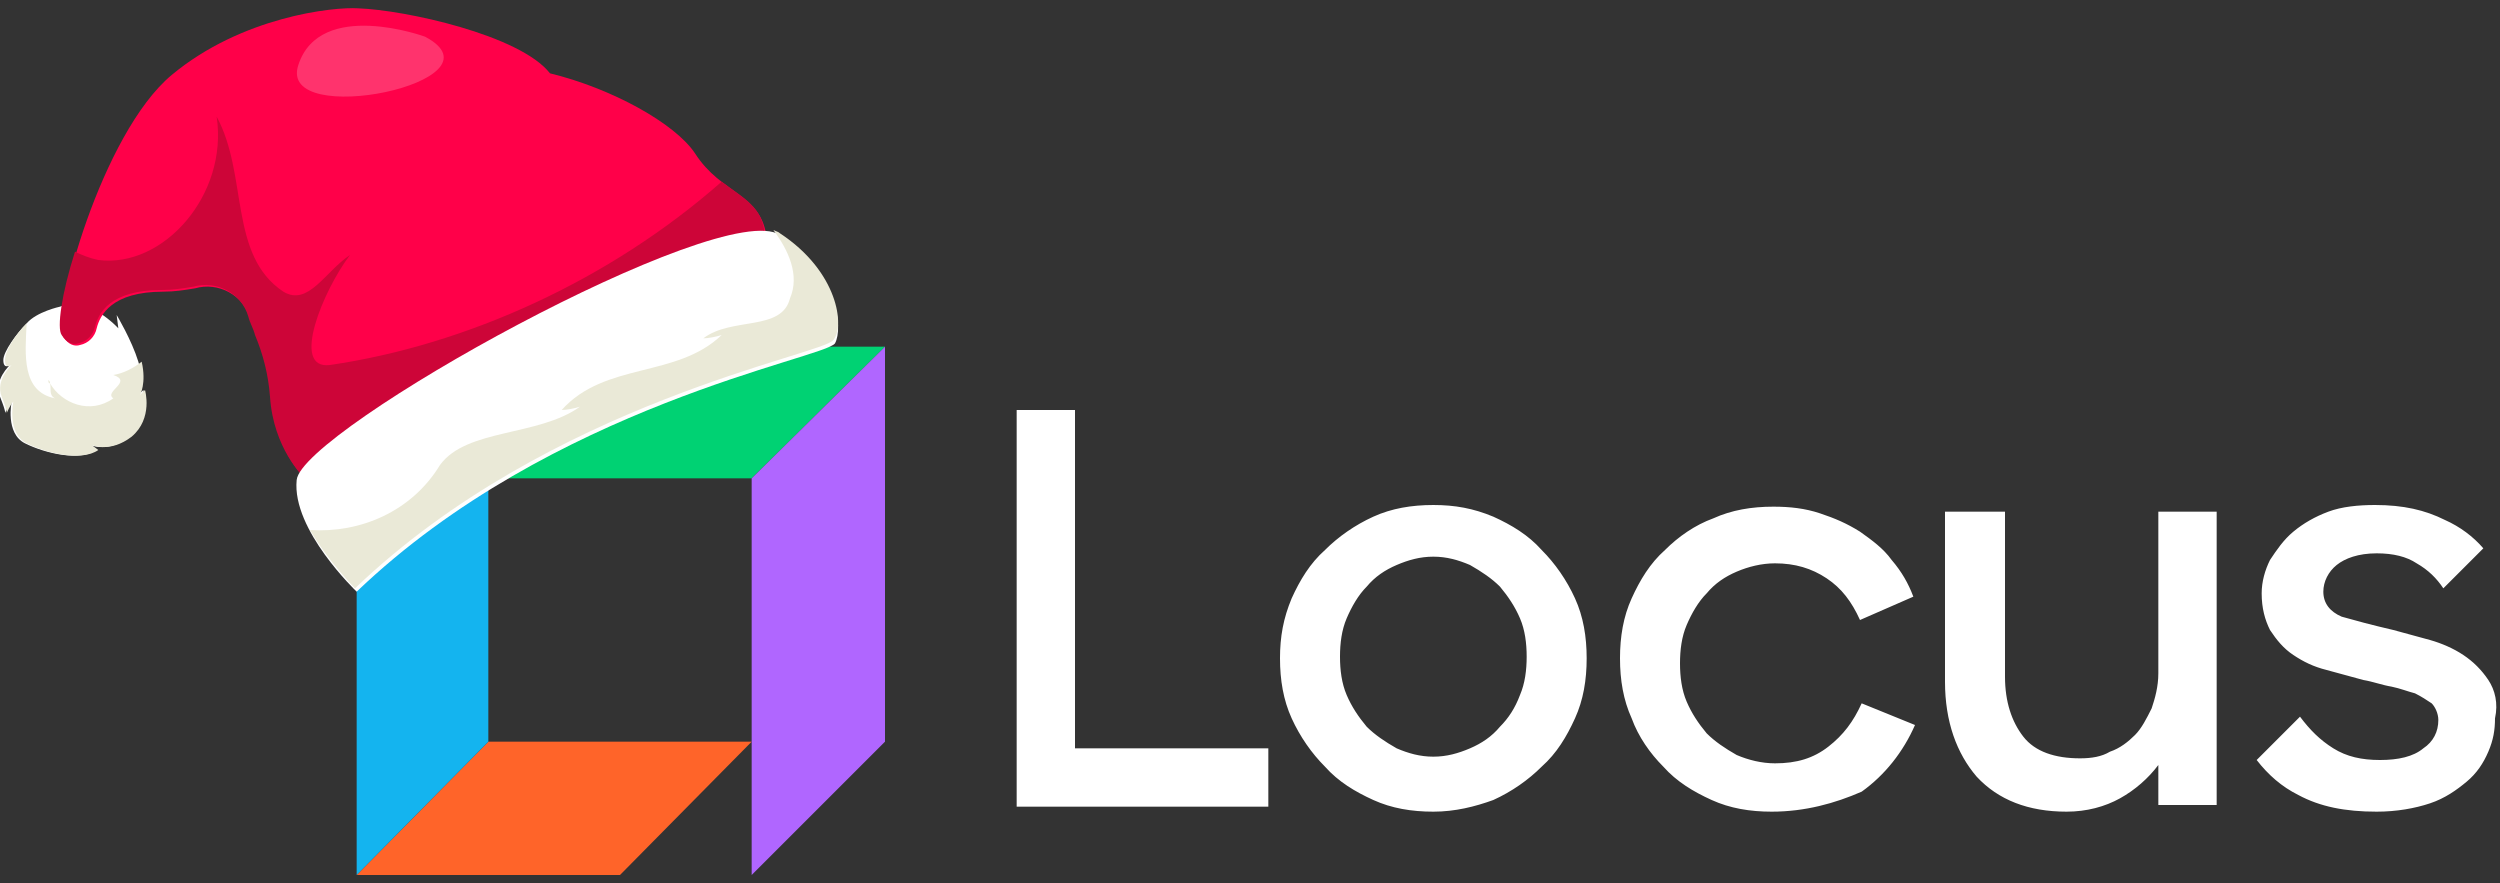
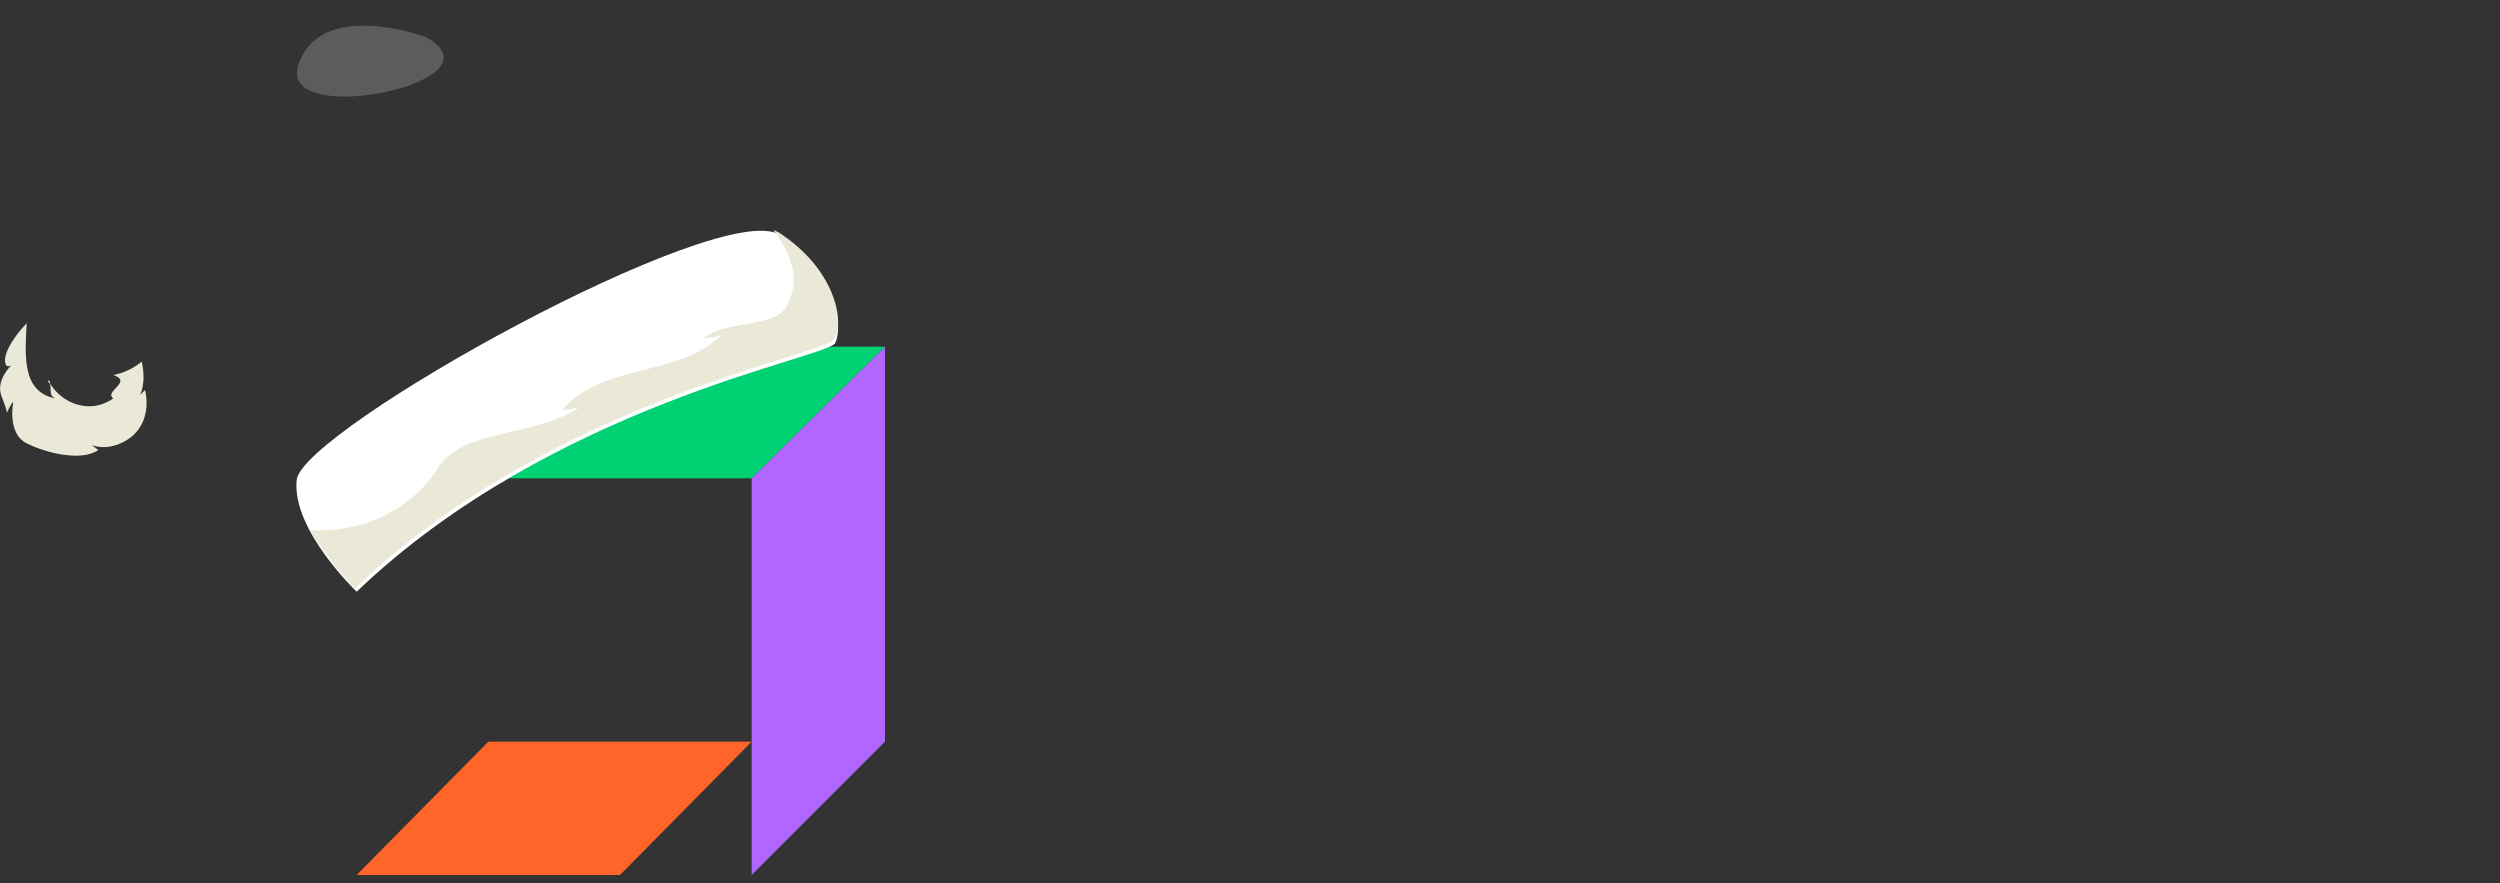
<svg xmlns="http://www.w3.org/2000/svg" xml:space="preserve" id="Layer_2" x="0" y="0" style="enable-background:new 0 0 150 53" version="1.1" viewBox="0 0 150 53">
  <rect x="0" y="0" width="150" height="53" fill="#333333" stroke="none" />
  <style>.st5{fill:#fff}.st6{fill:#eae9d7}</style>
  <path d="M45.1 28.7H29.3l7.9-7.9h15.9z" style="fill:#00d273" />
  <path d="M37.2 52.5H21.4l7.9-8h15.8z" style="fill:#ff6429" />
-   <path d="M21.4 28.7v23.8l7.9-8V20.8z" style="fill:#14b4ef" />
  <path d="M45.1 28.7v23.8l8-8V20.8z" style="fill:#b066ff" />
-   <path d="M61 24.6h3.5v20.3h11.6v3.5H61V24.6zM86 48.7c-1.3 0-2.5-.2-3.6-.7-1.1-.5-2.1-1.1-2.9-2-.8-.8-1.5-1.8-2-2.9-.5-1.1-.7-2.3-.7-3.6 0-1.3.2-2.4.7-3.6.5-1.1 1.1-2.1 2-2.9.8-.8 1.8-1.5 2.9-2 1.1-.5 2.3-.7 3.6-.7 1.3 0 2.4.2 3.6.7 1.1.5 2.1 1.1 2.9 2 .8.8 1.5 1.8 2 2.9.5 1.1.7 2.3.7 3.6 0 1.3-.2 2.5-.7 3.6-.5 1.1-1.1 2.1-2 2.9-.8.8-1.8 1.5-2.9 2-1.1.4-2.3.7-3.6.7zm0-3.3c.8 0 1.5-.2 2.2-.5.7-.3 1.3-.7 1.8-1.3.5-.5.9-1.1 1.2-1.9.3-.7.4-1.5.4-2.3 0-.8-.1-1.6-.4-2.3s-.7-1.3-1.2-1.9c-.5-.5-1.1-.9-1.8-1.3-.7-.3-1.4-.5-2.2-.5-.8 0-1.5.2-2.2.5-.7.3-1.3.7-1.8 1.3-.5.5-.9 1.2-1.2 1.9-.3.7-.4 1.5-.4 2.3 0 .8.1 1.6.4 2.3.3.7.7 1.3 1.2 1.9.5.5 1.1.9 1.8 1.3.7.3 1.4.5 2.2.5zM106.3 48.7c-1.3 0-2.5-.2-3.6-.7-1.1-.5-2.1-1.1-2.9-2-.8-.8-1.5-1.8-1.9-2.9-.5-1.1-.7-2.3-.7-3.6 0-1.3.2-2.5.7-3.6.5-1.1 1.1-2.1 2-2.9.8-.8 1.8-1.5 2.9-1.9 1.1-.5 2.3-.7 3.6-.7 1 0 1.9.1 2.8.4.9.3 1.6.6 2.4 1.1.7.5 1.4 1 1.9 1.7.6.7 1 1.4 1.3 2.2l-3.2 1.4c-.5-1.1-1.1-1.9-2-2.5-.9-.6-1.9-.9-3.1-.9-.8 0-1.6.2-2.3.5-.7.3-1.3.7-1.8 1.3-.5.5-.9 1.2-1.2 1.9-.3.7-.4 1.5-.4 2.3s.1 1.6.4 2.3c.3.7.7 1.3 1.2 1.9.5.5 1.1.9 1.8 1.3.7.3 1.5.5 2.3.5 1.3 0 2.3-.3 3.2-1 .9-.7 1.5-1.5 2-2.6l3.2 1.3c-.7 1.6-1.8 3-3.2 4-1.6.7-3.4 1.2-5.4 1.2zM124 48.7c-2.3 0-4.1-.7-5.4-2.1-1.2-1.4-1.9-3.3-1.9-5.7V30.7h3.6v9.9c0 1.5.4 2.7 1.1 3.6.7.9 1.9 1.3 3.4 1.3.7 0 1.3-.1 1.8-.4.6-.2 1.1-.6 1.5-1 .4-.4.7-1 1-1.6.2-.6.4-1.3.4-2.1v-9.7h3.5v17.6h-3.5v-2.4c-.6.8-1.4 1.5-2.3 2-.9.5-2 .8-3.2.8zM149.3 40.8c-.4-.6-.9-1.1-1.5-1.5-.6-.4-1.3-.7-2-.9-.7-.2-1.5-.4-2.2-.6-1.3-.3-2.4-.6-3.1-.8-.7-.3-1.1-.8-1.1-1.5 0-.6.3-1.2.8-1.6.5-.4 1.3-.7 2.4-.7 1 0 1.8.2 2.4.6.7.4 1.2.9 1.6 1.5l2.4-2.4c-.6-.7-1.4-1.3-2.3-1.7-1.2-.6-2.5-.9-4.2-.9-1 0-2 .1-2.8.4-.8.3-1.5.7-2.1 1.2-.6.5-1 1.1-1.4 1.7-.3.6-.5 1.3-.5 2 0 .9.2 1.6.5 2.2.4.6.8 1.1 1.4 1.5.6.4 1.2.7 2 .9.7.2 1.5.4 2.2.6.6.1 1.1.3 1.7.4.5.1 1 .3 1.4.4.4.2.7.4 1 .6.2.2.4.6.4 1 0 .7-.3 1.3-.9 1.7-.6.5-1.5.7-2.6.7s-2-.2-2.8-.7c-.8-.5-1.4-1.1-2-1.9l-2.6 2.6c.7.9 1.5 1.6 2.5 2.1 1.3.7 2.8 1 4.7 1 1.2 0 2.3-.2 3.2-.5.9-.3 1.6-.8 2.2-1.3.6-.5 1-1.1 1.3-1.8.3-.7.4-1.3.4-2 .2-.9 0-1.7-.4-2.3zM3.6 18.4s-1.4.3-2 1C1 20 .2 21.1.2 21.6c0 .6.4.3.4.3s-1 .9-.6 1.9.3 1 .3 1 .2-.5.4-.7c0 0-.4 1.9.8 2.5 1.2.6 3.3 1.1 4.3.4l-.4-.3s1.1.5 2.4-.5c1.3-1.1.8-2.8.8-2.8l-.3.3s.4-.7 0-2S7 18.9 7 18.9l.1.8s-1.8-2-3.5-1.3z" class="st5" />
  <path d="M6.8 23.9c-1.4 1-3.1.3-3.8-.9.1.3-.1.7.3.9-2-.4-1.8-2.6-1.7-4.5C1 20 .3 21 .3 21.6c0 .6.4.3.4.3s-1 .9-.6 1.9.3 1 .3 1 .2-.5.4-.7c0 0-.4 1.9.8 2.5 1.2.6 3.3 1.1 4.3.4l-.4-.3s1.1.5 2.4-.5c1.3-1.1.8-2.8.8-2.8l-.3.3s.4-.7.1-2c-.5.4-1.1.7-1.7.8 1.2.4-.6 1 0 1.4z" class="st6" />
  <path d="M3 23c0-.1 0-.1-.1-.2 0 .1 0 .2.1.2z" class="st6" />
-   <path d="M41.7 9.2c-1.2-1.8-5-3.9-8.7-4.8C31.2 2.1 24.3.6 21.5.5c-1.5-.1-7 .5-11.2 4C6.1 8 3.1 19 3.8 20.2c.3.5.7.6 1 .5.5-.1.9-.5 1-1 .2-.8.9-2.2 4-2.2.7 0 1.3-.1 1.9-.2 1.4-.4 2.9.4 3.3 1.8.1.4.3.7.4 1.1.5 1.2.8 2.4.9 3.7.2 3.1 2 4.8 2 4.8 4 .7 28.1-11.8 27.7-14.4-.3-2.7-2.7-2.6-4.3-5.1z" style="fill:#ff0049" />
-   <path d="M43.3 10.9c-6.7 5.9-15.3 9.8-23.5 11-2.4.3-.4-4.5 1.2-6.6-1.5 1-2.5 3.1-4 2.2-3.3-2.2-2.1-7-4-10.5.7 4.7-3.2 9.1-7.1 8.6-.5-.1-1-.3-1.4-.5-.8 2.5-1.1 4.6-.8 5 .3.5.7.6 1 .5.5-.1.9-.5 1-1 .2-.8.9-2.2 4-2.2.7 0 1.3-.1 1.9-.2 1.4-.4 2.9.4 3.3 1.8.1.4.3.7.4 1.1.5 1.2.8 2.4.9 3.7.2 3.1 2 4.8 2 4.8 4 .7 28.1-11.8 27.7-14.4-.1-1.8-1.3-2.3-2.6-3.3z" style="fill:#cd0538" />
  <path d="M21.4 35.5s-3.9-3.7-3.6-6.7c.3-3 25.5-17 29-14.7 3.5 2.3 3.8 5.6 3.3 6.5-.6.9-17 3.7-28.7 14.9z" class="st5" />
  <path d="M46.8 14c-.1-.1-.2-.1-.4-.2.9 1.2 1.6 2.7 1 4.1-.5 2-3.5 1.1-5.2 2.4.3 0 .8-.1 1.1-.2-2.7 2.6-7 1.6-9.6 4.5.3 0 .8-.1 1.1-.2-2.5 1.8-6.8 1.3-8.4 3.5-1.7 2.8-4.8 4.1-7.8 3.9 1.1 1.9 2.7 3.5 2.7 3.5C33 24.1 49.4 21.3 50 20.4c.7-.8.3-4.1-3.2-6.4z" class="st6" />
  <path d="M25.5 2.2s-6.3-2.3-7.6 1.7c-1.3 3.9 12.7 1 7.6-1.7z" style="opacity:.2;fill:#fff" />
</svg>